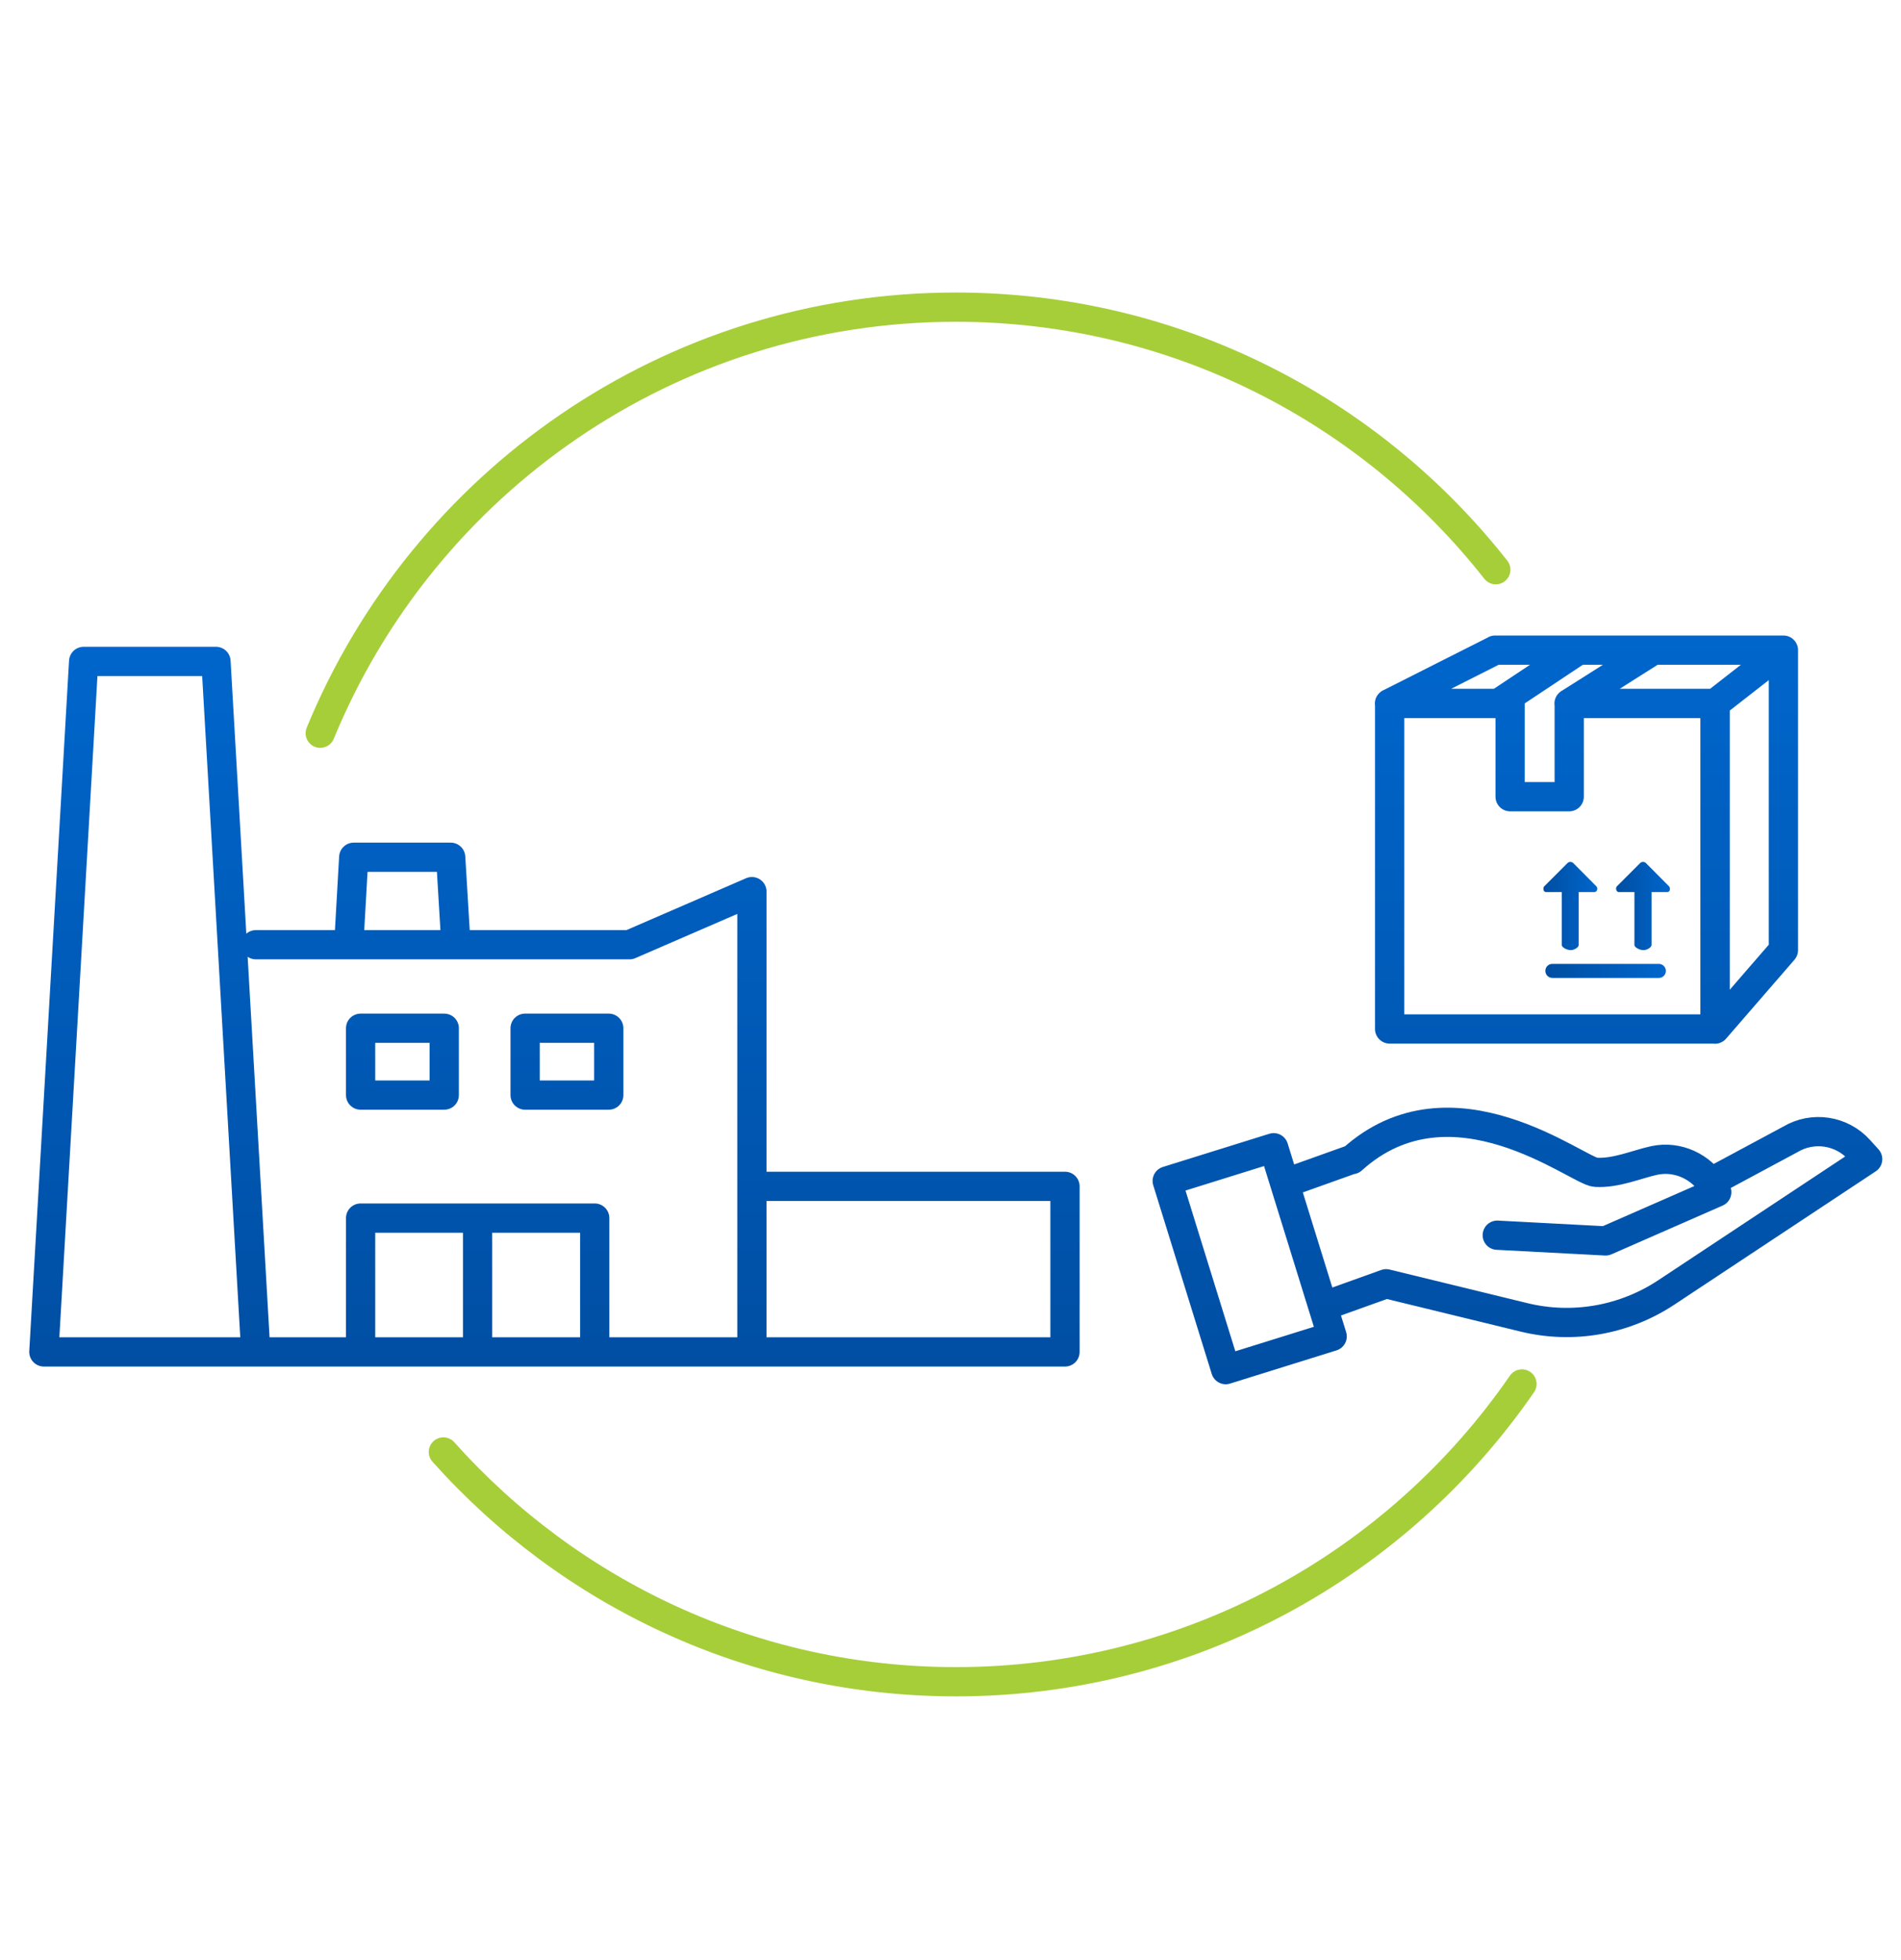
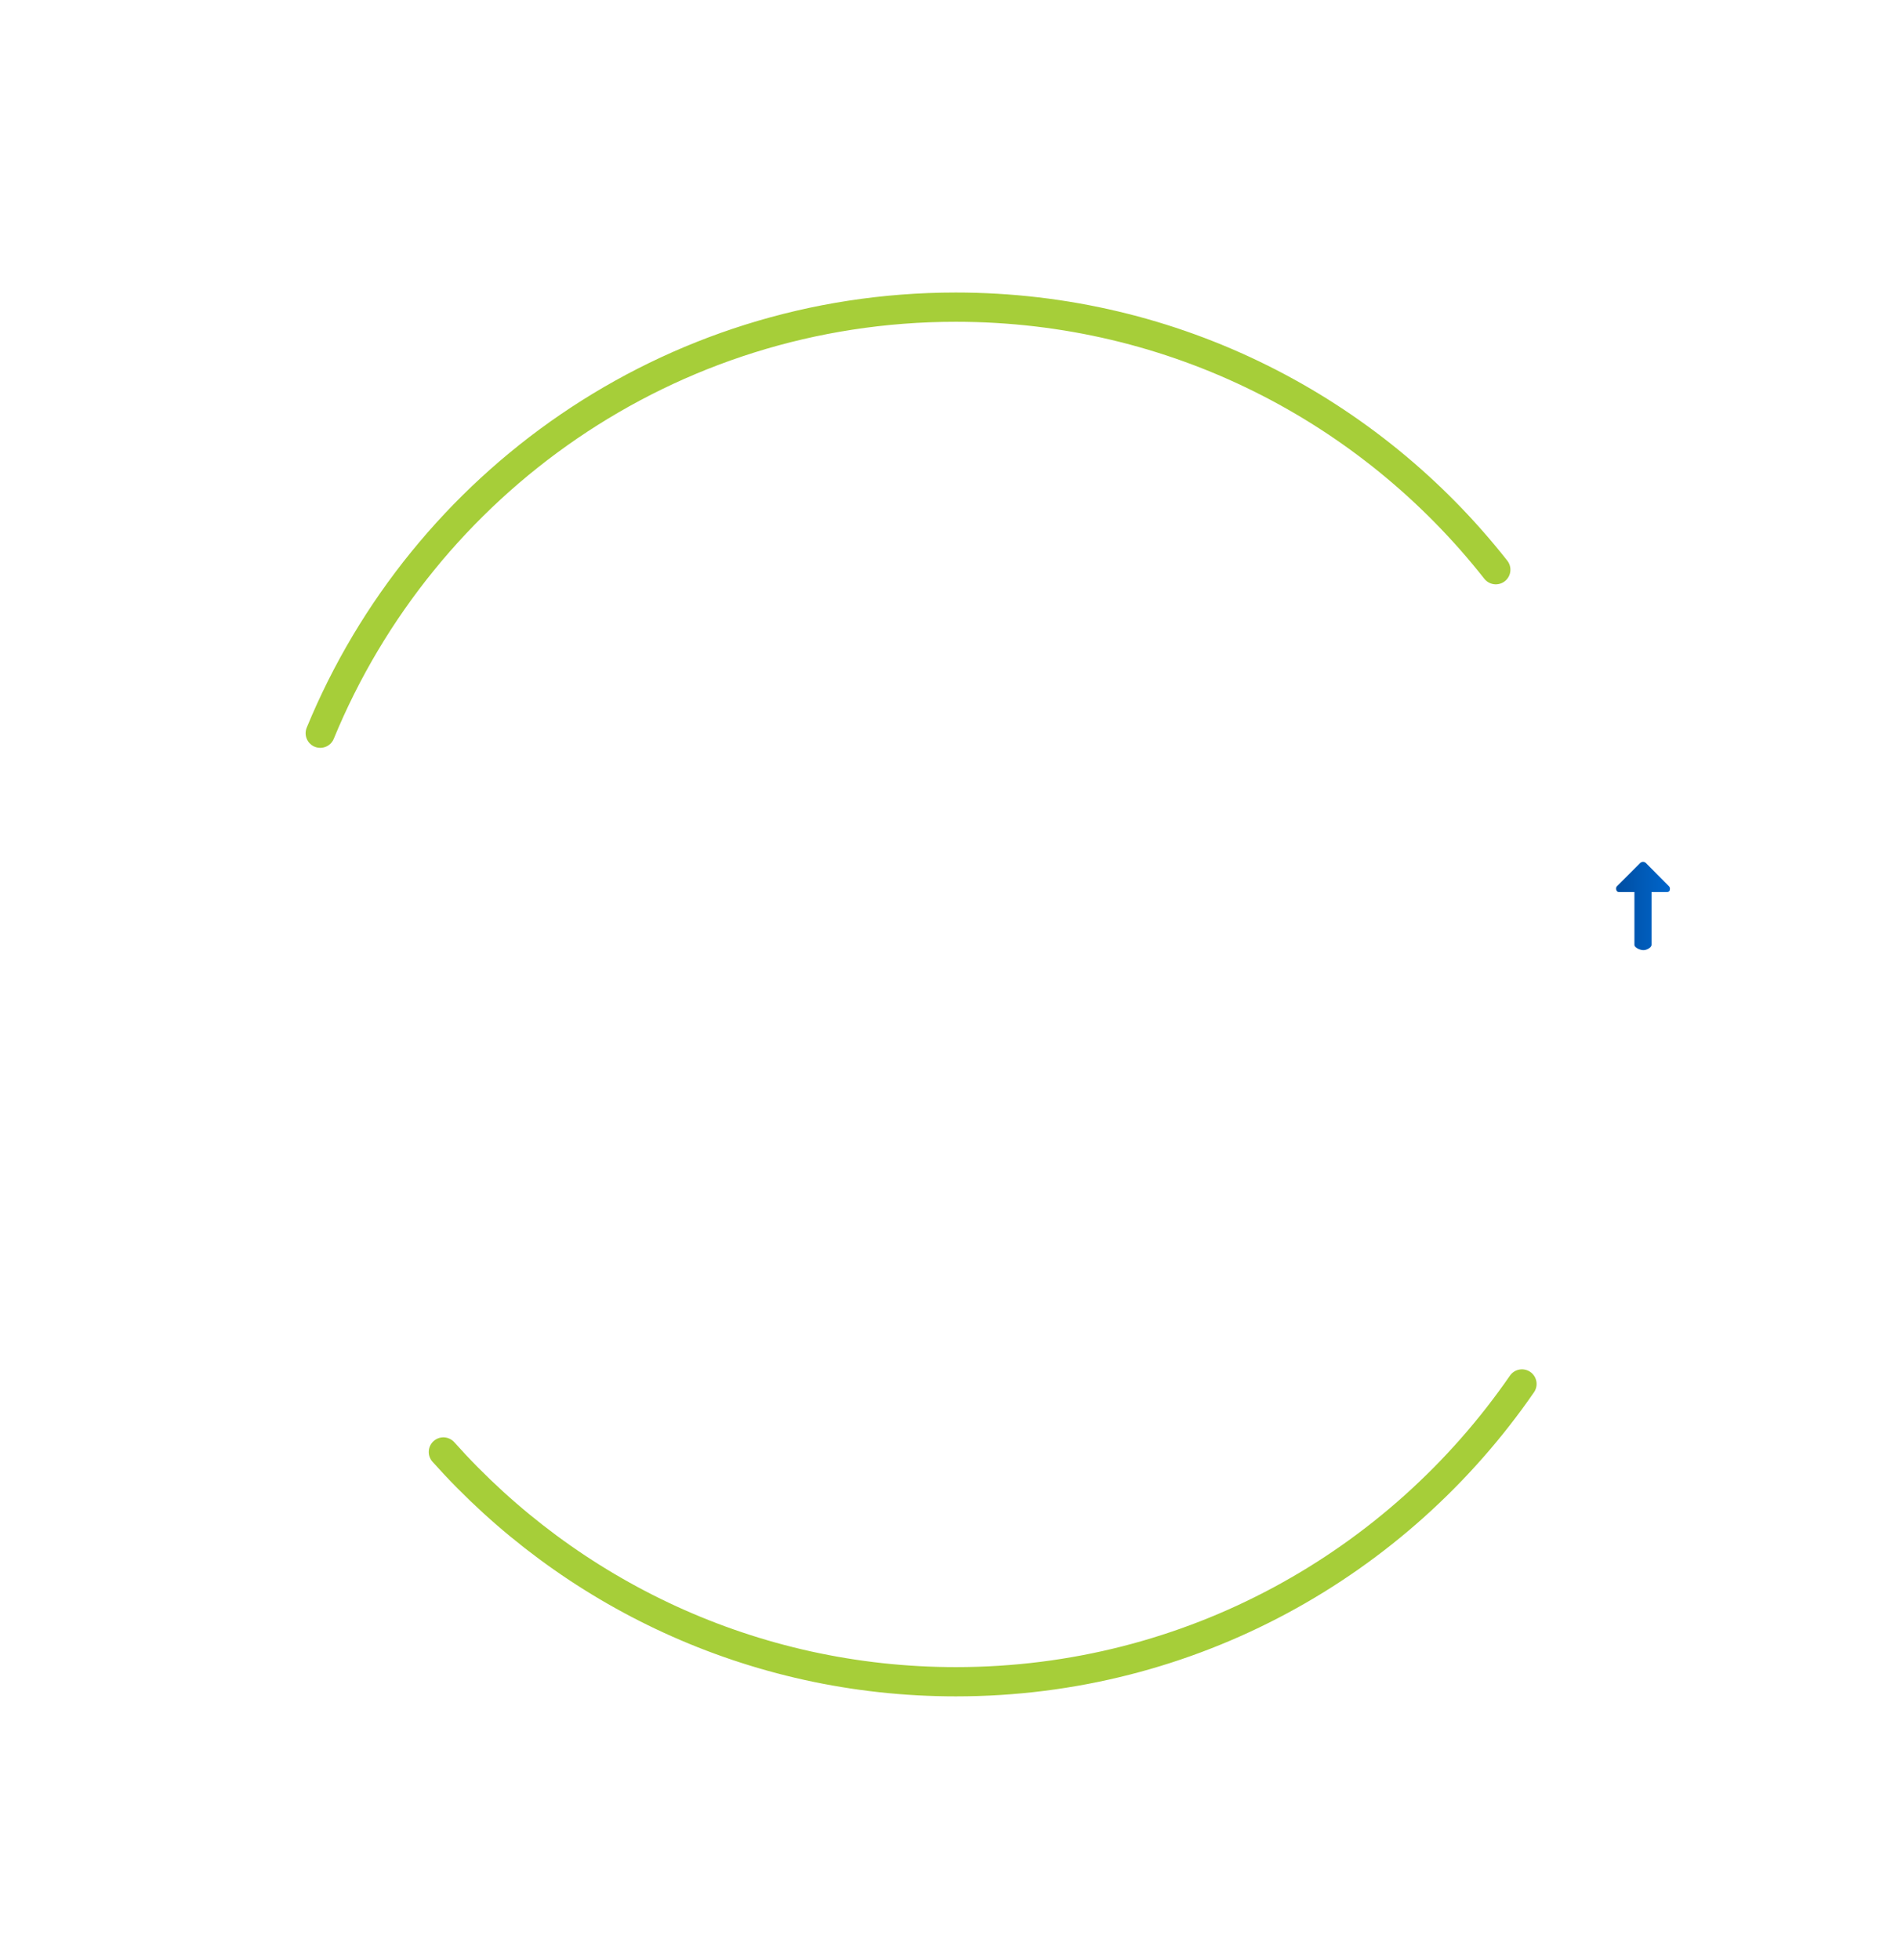
<svg xmlns="http://www.w3.org/2000/svg" width="130" height="134" viewBox="0 0 130 134" fill="none">
  <path d="M102.29 38.95C93.69 28.02 80.35 21 65.36 21C45.73 21 28.93 33.04 21.9 50.13" stroke="#A6CE39" stroke-width="2" stroke-linecap="round" stroke-linejoin="round" />
  <path d="M30.32 99.27C38.92 108.9 51.44 114.98 65.37 114.98C81.43 114.98 95.6 106.91 104.08 94.62" stroke="#A6CE39" stroke-width="2" stroke-linecap="round" stroke-linejoin="round" />
-   <path d="M105.57 60.87C105.53 60.78 105.54 60.66 105.6 60.6L107.19 59.01C107.3 58.9 107.48 58.9 107.59 59.01L109.17 60.6C109.23 60.66 109.25 60.78 109.21 60.87C109.18 60.95 109.11 60.99 109.02 60.99H107.96V64.6C107.96 64.79 107.62 64.96 107.42 64.96H107.4C107.21 64.96 106.8 64.8 106.8 64.6V60.99H105.72C105.62 60.99 105.58 60.91 105.56 60.87H105.57Z" fill="url(#paint0_linear_386_2877)" />
-   <path d="M113.44 66.86H106.16C105.9 66.86 105.68 66.65 105.68 66.38C105.68 66.11 105.89 65.9 106.16 65.9H113.44C113.7 65.9 113.92 66.11 113.92 66.38C113.92 66.65 113.71 66.86 113.44 66.86Z" fill="url(#paint1_linear_386_2877)" />
  <path d="M114.19 60.87C114.16 60.95 114.09 60.99 114 60.99H112.94V64.6C112.94 64.79 112.6 64.96 112.4 64.96H112.37C112.18 64.96 111.77 64.8 111.77 64.6V60.99H110.7C110.6 60.99 110.56 60.91 110.54 60.87C110.5 60.78 110.51 60.66 110.57 60.6L112.16 59.01C112.27 58.9 112.45 58.9 112.56 59.01L114.14 60.6C114.2 60.66 114.22 60.78 114.18 60.87H114.19Z" fill="url(#paint2_linear_386_2877)" />
-   <path d="M121.96 44.45V64.96L117.28 70.36V48.1M121.96 44.45L117.28 48.1M121.96 44.45H113.07L107.3 48.1H117.28M107.95 44.45H113.17M88.32 80.74L92.46 79.26M102.39 84.45L109.8 84.84L117.4 81.51L117.2 81.17C116.36 79.76 114.73 79 113.13 79.34C111.96 79.59 110.5 80.24 109.12 80.15C107.89 80.07 99.28 73.11 92.46 79.28M90.61 89.27L94.79 87.77L104.23 90.07C107.56 90.88 111.08 90.26 113.94 88.37L127.72 79.25L127.15 78.62C125.95 77.28 123.97 76.98 122.43 77.9L117.44 80.58M17.49 92.43H3L5.72 45.22H14.77L17.49 92.43ZM17.49 92.43H72.83V81.11H52.01M51.42 92.43V60.96L43.05 64.59H17.5M32.66 83.28V92.43M102.25 44.45L95.02 48.1H102.45L107.94 44.45H102.24H102.25ZM117.29 48.09V70.35H95.03V48.09H103.27V54.47H107.31V48.09H117.28H117.29ZM87.1 78.47L79.82 80.74L83.82 93.64L91.1 91.37L87.1 78.47ZM24.19 58.61L23.85 64.59H31.18L30.82 58.61H24.19ZM30.38 70.3H24.66V74.87H30.38V70.3ZM41.63 70.3H35.91V74.87H41.63V70.3ZM40.67 83.28H24.66V92.43H40.67V83.28Z" stroke="url(#paint3_linear_386_2877)" stroke-width="2" stroke-linecap="round" stroke-linejoin="round" />
  <defs>
    <linearGradient id="paint0_linear_386_2877" x1="105.55" y1="61.94" x2="109.24" y2="61.94" gradientUnits="userSpaceOnUse">
      <stop stop-color="#004EA2" />
      <stop offset="1" stop-color="#0066CC" />
    </linearGradient>
    <linearGradient id="paint1_linear_386_2877" x1="105.68" y1="66.38" x2="113.91" y2="66.38" gradientUnits="userSpaceOnUse">
      <stop stop-color="#004EA2" />
      <stop offset="1" stop-color="#0066CC" />
    </linearGradient>
    <linearGradient id="paint2_linear_386_2877" x1="110.52" y1="61.94" x2="114.21" y2="61.94" gradientUnits="userSpaceOnUse">
      <stop stop-color="#004EA2" />
      <stop offset="1" stop-color="#0066CC" />
    </linearGradient>
    <linearGradient id="paint3_linear_386_2877" x1="65.37" y1="94.64" x2="65.37" y2="43.45" gradientUnits="userSpaceOnUse">
      <stop stop-color="#004EA2" />
      <stop offset="1" stop-color="#0066CC" />
    </linearGradient>
  </defs>
</svg>